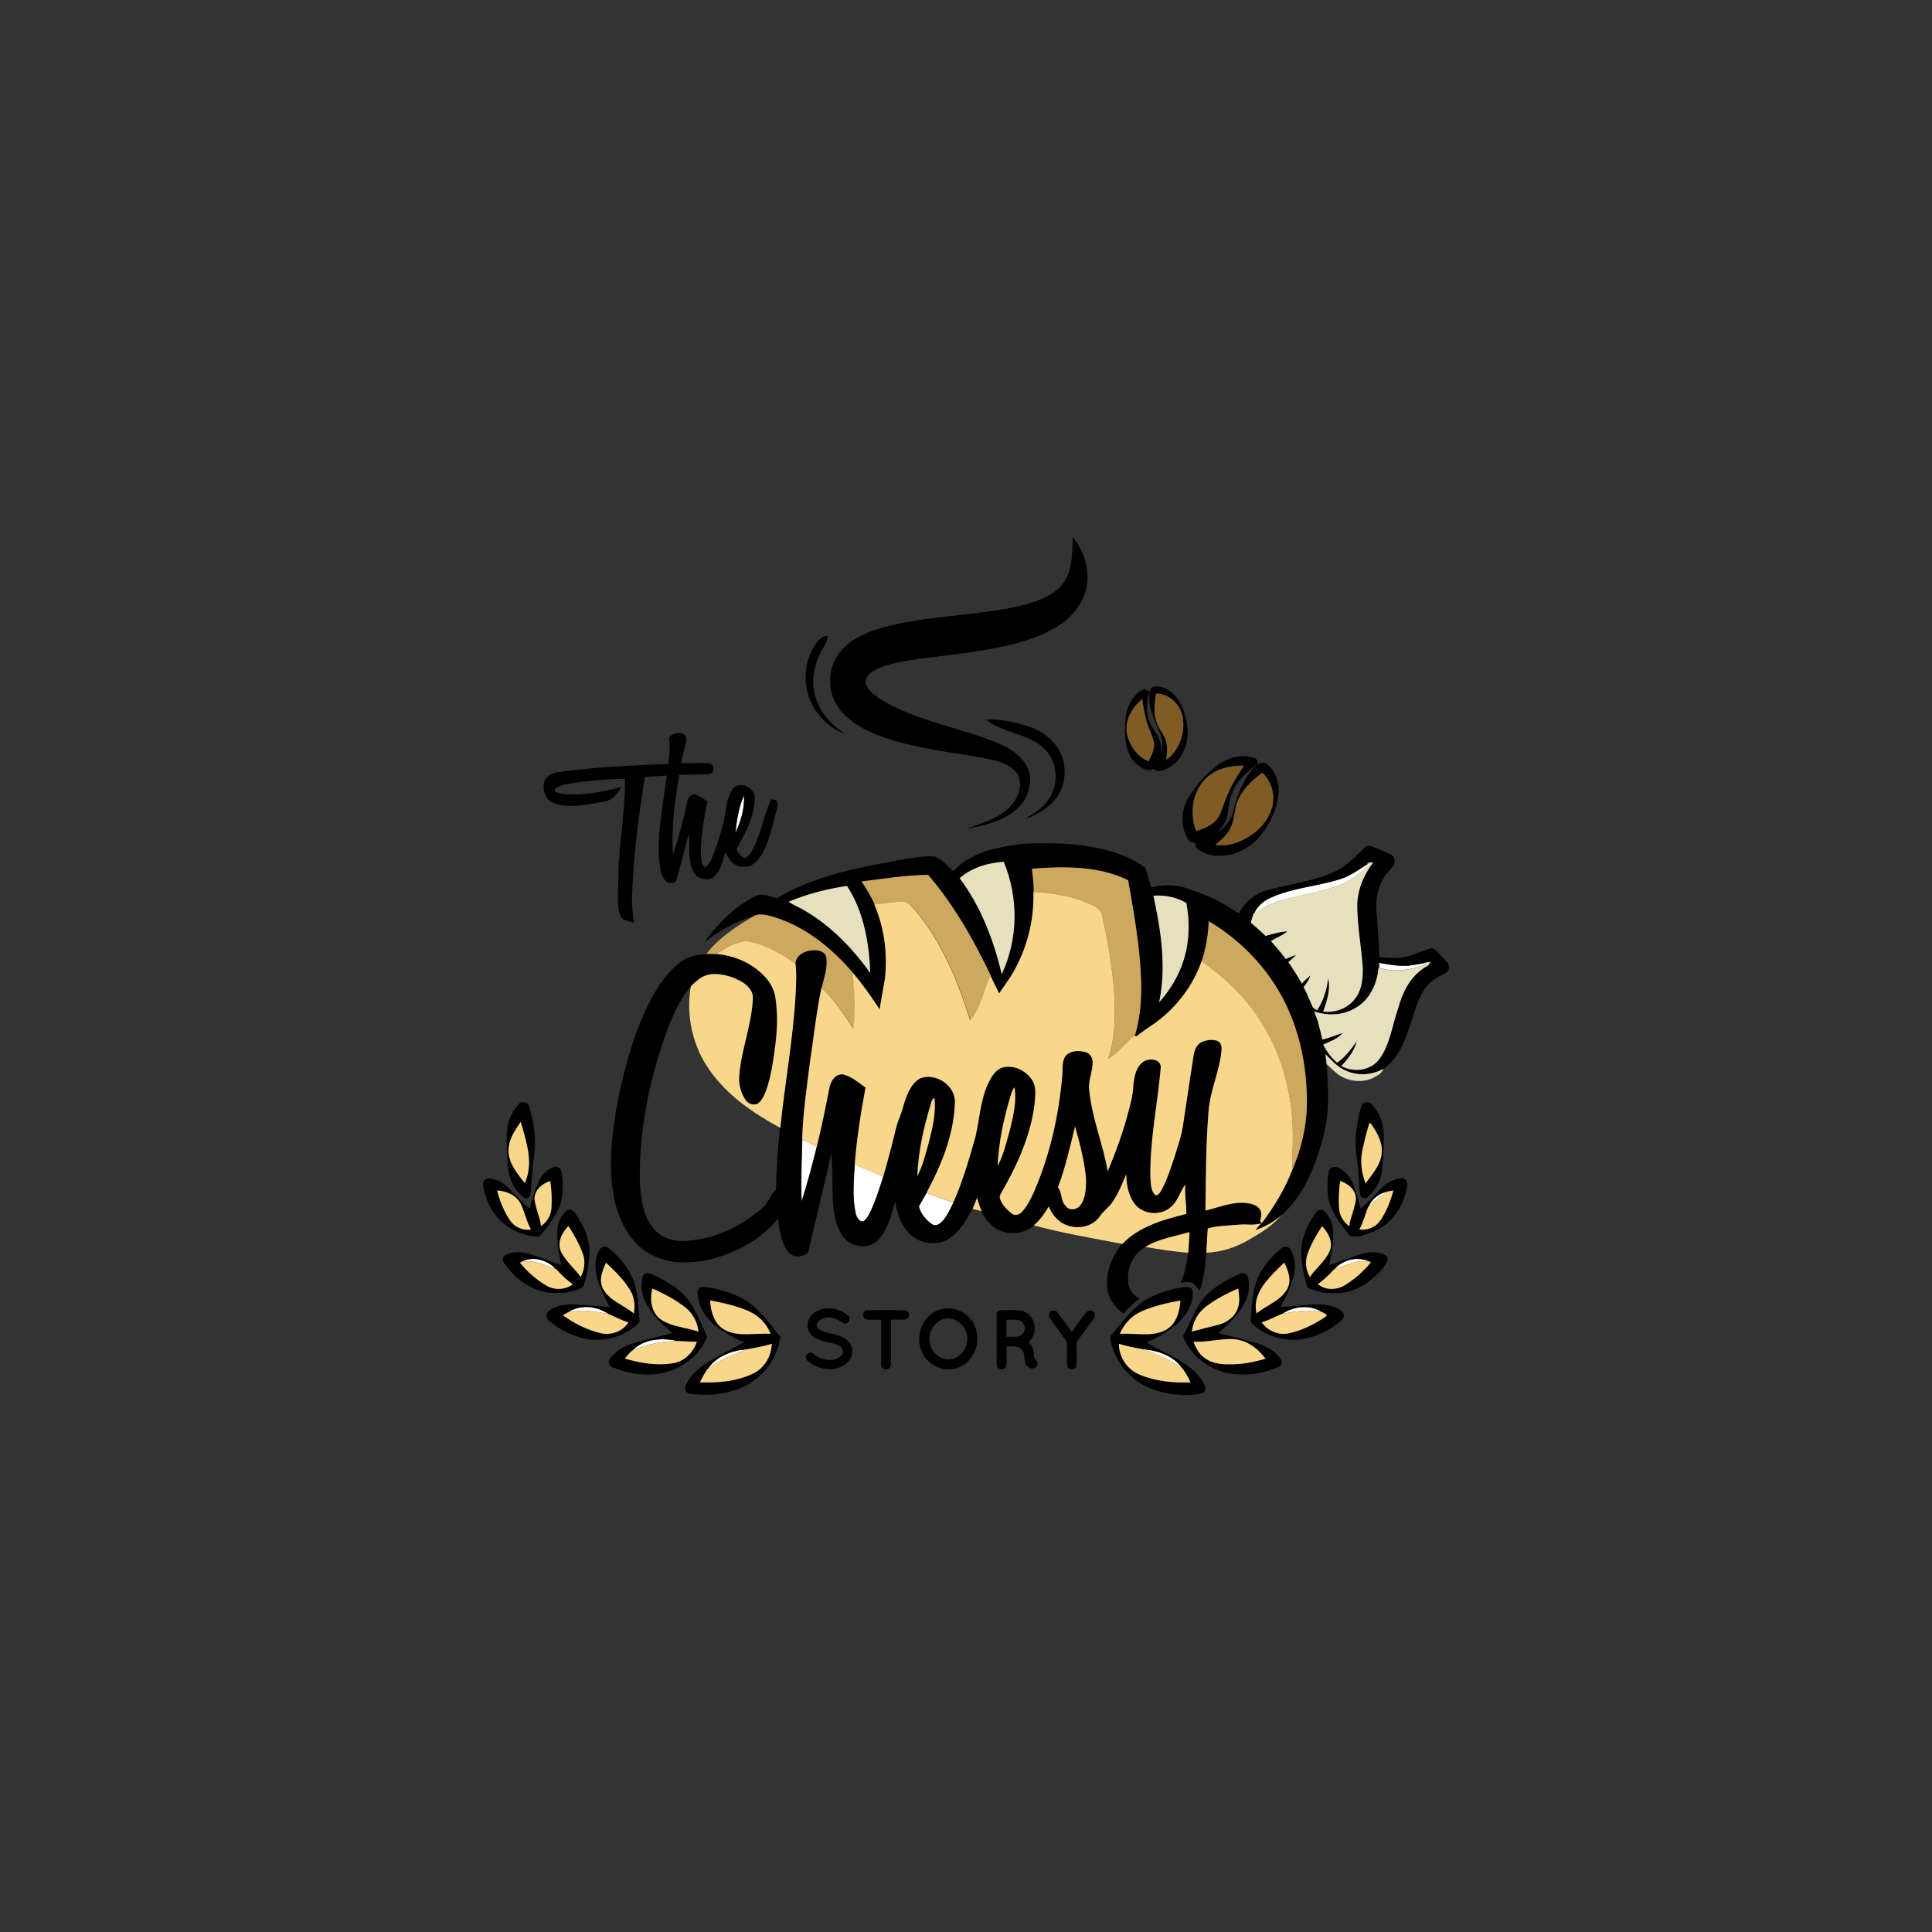
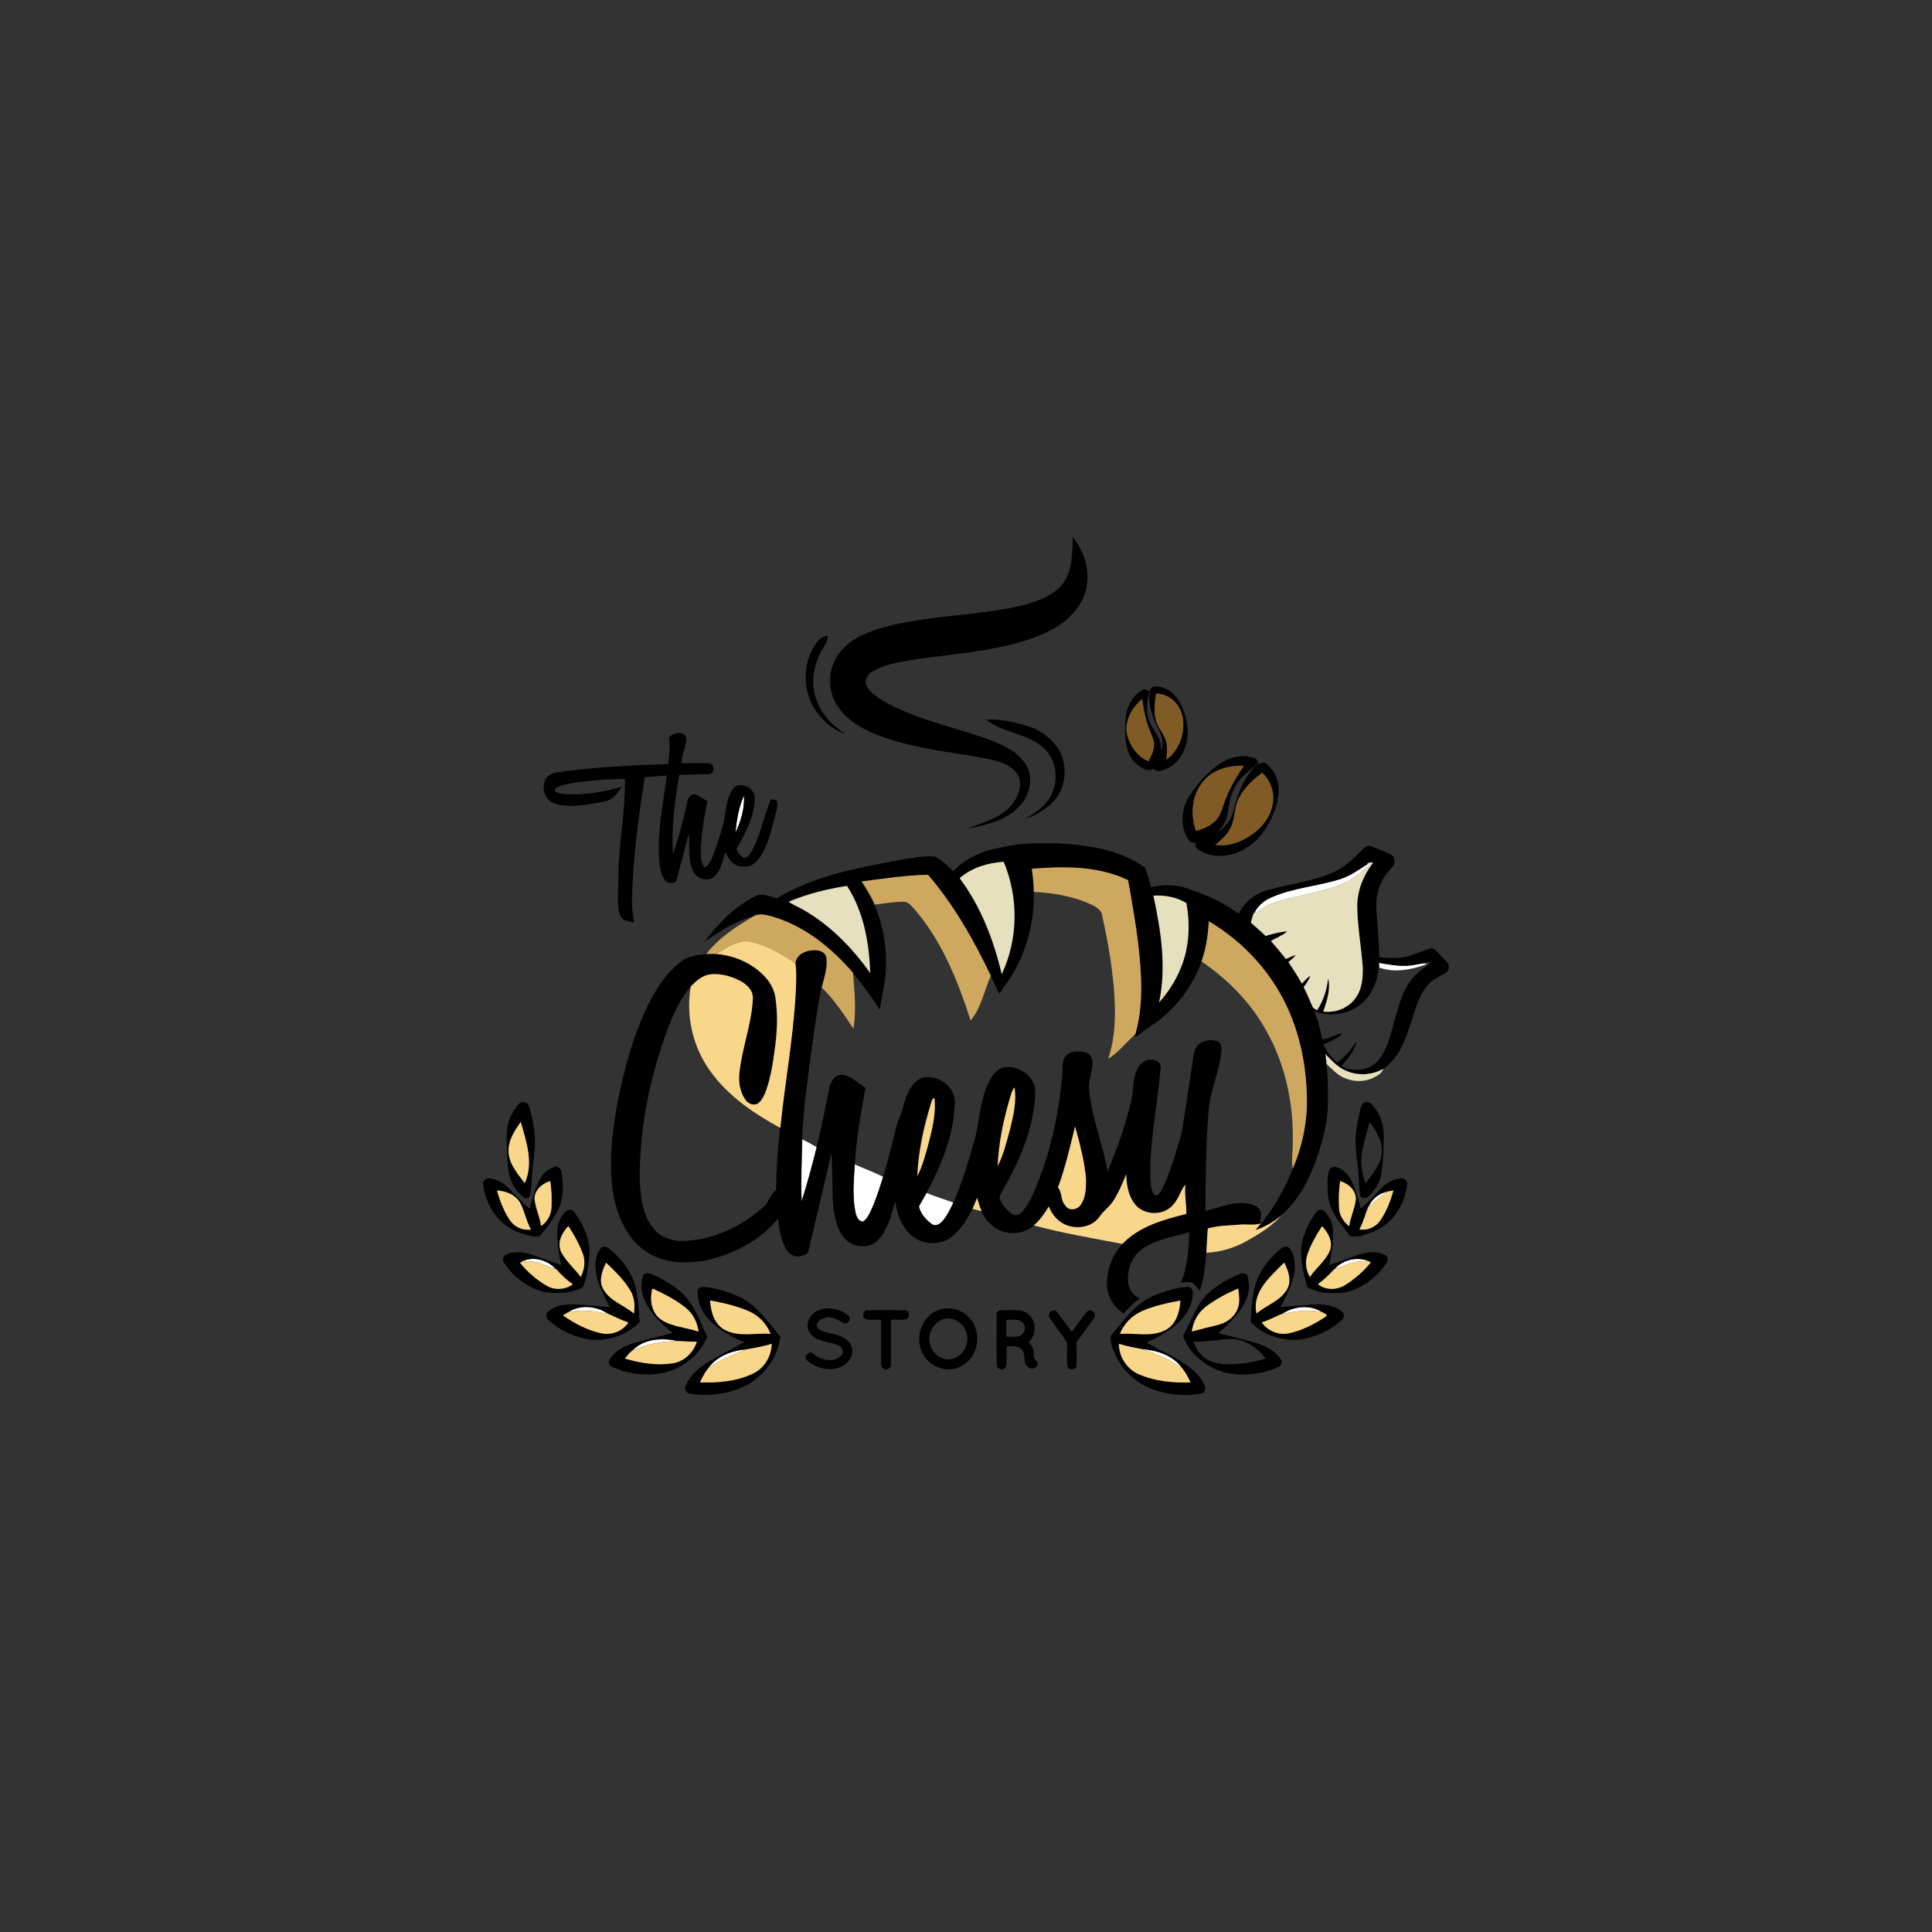
<svg xmlns="http://www.w3.org/2000/svg" id="Layer_1" data-name="Layer 1" viewBox="0 0 200 200">
  <rect x="0" y="0" width="200" height="200" fill="#333333" stroke="none" />
  <defs>
    <style>
      .cls-1, .cls-2, .cls-3, .cls-4, .cls-5, .cls-6 {
        stroke-width: 0px;
      }

      .cls-2 {
        fill: #f8d78a;
      }

      .cls-3 {
        fill: #cea85f;
      }

      .cls-4 {
        fill: #805b25;
      }

      .cls-5 {
        fill: #fff;
      }

      .cls-6 {
        fill: #e6e0be;
      }
    </style>
  </defs>
  <g>
    <path class="cls-5" d="M76.13,86.21c.13-1.31.34-2.66.89-3.87.08,1.33-.32,2.67-.89,3.87Z" />
    <path class="cls-5" d="M141.63,89.41c.06,0,.19.03.25.04-.76.7-1.58,1.34-2.48,1.86-1.51.73-3.17,1.04-4.79,1.42-1.57.37-3.25.67-4.53,1.73-.06.02-.17.04-.23.06.35-.73.98-1.28,1.71-1.59,2.28-1.03,4.82-1.17,7.18-1.92,1.06-.33,1.96-1,2.89-1.59Z" />
    <path class="cls-5" d="M142.75,99.67c1.04.19,2.1.39,3.17.28.5-.05.99-.17,1.49-.23.07.02.22.07.29.09-1.56.57-3.33.93-4.93.35,0-.12-.01-.37-.02-.49Z" />
    <path class="cls-5" d="M83.06,117.95c.51.25,1.01.52,1.5.81-.47,1.88-.96,3.76-1.56,5.6-.1-2.14.02-4.28.06-6.42Z" />
    <path class="cls-5" d="M88.5,120.54c.97.45,1.98.81,2.94,1.29-.37,1.17-.74,2.34-1.25,3.46-.2.41-.42.84-.79,1.14-.5.06-.72-.49-.82-.89-.35-1.64-.18-3.34-.08-5Z" />
    <path class="cls-5" d="M141.64,124.96c.34-.85,1.13-1.48,2.03-1.62-.74.46-1.42,1.01-2.03,1.62Z" />
    <path class="cls-5" d="M95.13,124.88c.27-.46.53-.92.79-1.39.91.39,1.86.66,2.78,1.01-.32.68-.65,1.39-1.17,1.95-.26.27-.68.52-1.04.27-.63-.44-1.18-1.08-1.36-1.84Z" />
    <path class="cls-5" d="M53.74,130.76c1.19-.83,2.88-.43,3.81.62-1.19-.38-2.44-1.15-3.71-.65l-.1.03Z" />
    <path class="cls-5" d="M138.13,131.4c.94-1.1,2.59-1.4,3.86-.7l-.08-.02c-1.31-.39-2.57.28-3.78.72Z" />
    <path class="cls-5" d="M58.8,135.85c1.28-.85,2.96-.66,4.19.17-1.38-.27-2.8-.51-4.19-.17Z" />
    <path class="cls-5" d="M132.68,136.03c1.23-.83,2.92-1.04,4.2-.19-1.4-.31-2.82-.1-4.2.19Z" />
    <path class="cls-5" d="M65.45,139.81c1.24-1.28,3.15-1.34,4.78-.99-1.64.03-3.29.29-4.78.99Z" />
    <path class="cls-5" d="M73.27,141.71c.89-1.33,2.49-1.9,4.01-2.03-1.4.55-2.82,1.09-4.01,2.03Z" />
    <path class="cls-5" d="M118.2,139.65c1.59.13,3.29.66,4.22,2.05-1.26-.96-2.73-1.56-4.22-2.05Z" />
  </g>
  <g>
    <path class="cls-1" d="M111.07,55.59c.97,1.28,1.6,2.86,1.49,4.48-.07,1.96-1.37,3.66-2.97,4.69-2.07,1.32-4.5,1.92-6.88,2.39-2.81.53-5.68.75-8.51,1.2-1.34.24-2.72.46-3.9,1.17-.54.29-.88,1-.55,1.57.39.67,1.08,1.09,1.72,1.49,3.31,1.89,7.08,2.63,10.64,3.88,1.5.56,3.14,1.22,4.05,2.62.89,1.37.47,3.22-.6,4.36-1.41,1.54-3.57,1.98-5.54,2.36,1.65-.61,3.5-1.08,4.7-2.47.75-.89,1.27-2.3.5-3.34-.83-1.04-2.23-1.28-3.45-1.54-3.45-.6-6.96-.97-10.29-2.12-1.83-.64-3.68-1.59-4.78-3.24-1.07-1.58-1.01-3.79.07-5.34,1.11-1.57,2.98-2.34,4.77-2.83,3.34-.89,6.8-1.09,10.2-1.54,2.11-.28,4.25-.57,6.21-1.43.98-.43,1.92-1.09,2.42-2.08.68-1.31.62-2.84.69-4.27Z" />
    <path class="cls-1" d="M84.39,66.74c.29-.47.71-.91,1.31-.92-.03.4-.17.79-.4,1.12-1.06,1.64-1.49,3.79-.73,5.64.53,1.47,1.69,2.58,2.97,3.43-1.69-.61-3.08-1.97-3.72-3.65-.7-1.82-.53-3.99.57-5.62Z" />
    <path class="cls-1" d="M119.36,71.09c.89-.15,1.79.32,2.34,1,.82,1.01,1.18,2.32,1.25,3.61.05,1.55-.72,3.23-2.18,3.89-.43.18-1,.4-1.38-.01-.61.4-1.26-.11-1.74-.48-1.23-1.12-1.25-2.96-1.14-4.5.06-1.33.68-2.71,1.95-3.27.18.08.35.15.53.23-.36,1.2-.39,2.56.27,3.67.45.78,1.16,1.62.84,2.58.48-.77.14-1.73-.24-2.46-.51-1.02-.92-2.13-.89-3.28.05-.35,0-.8.39-.97ZM119.67,71.81c-.13.93-.28,1.9.01,2.82.21.75.8,1.32,1.02,2.07.19.63.08,1.29.04,1.94,1.39-.98,2-2.86,1.67-4.5-.25-1.27-1.4-2.36-2.74-2.33ZM116.72,76.22c.32,1.1,1.08,2.15,2.17,2.59.23-.49.53-.98.57-1.54.07-.63-.27-1.2-.48-1.77-.4-1.01-.59-2.08-.74-3.14-1.11.91-1.94,2.4-1.52,3.86Z" />
    <path class="cls-1" d="M102.09,74.5c1.39-.08,2.77.21,4.09.6,1.28.37,2.48,1.13,3.25,2.23,1.06,1.5,1.03,3.66,0,5.17-.82,1.14-2.09,1.87-3.4,2.31,1.02-.6,2.1-1.25,2.69-2.33.92-1.56.7-3.75-.64-5.01-1.68-1.58-4.22-1.55-6-2.97Z" />
    <path class="cls-1" d="M69.25,76.37c.38-.62,1.79-.76,1.81.16-.11.84-.45,1.63-.54,2.47.98.02,1.96-.05,2.93.03.58.09.54,1.06-.05,1.11-1.03.01-2.05.06-3.08.06-.46,2.72-.84,5.48-.65,8.25.6-1.78,1.09-3.6,1.47-5.44.06-.43.4-.89.89-.75.44.16.82.44,1.2.71-.35,1.68-.64,3.38-.68,5.1,0,.6-.02,1.26.41,1.74.49-.29.68-.85.89-1.34.42-1.07.75-2.18,1.05-3.29.26-1.2.25-2.53,1-3.56.72-.82,2.24-.07,2.24.96-.03,1.93-.97,3.67-1.9,5.31.14.37.41.71.77.9.3.1.5-.24.66-.43,1.07-1.72,1.34-3.77,2.13-5.61.22.02.49-.01.64.2.1.46-.06.92-.17,1.37-.34,1.27-.61,2.57-1.2,3.75-.35.66-.8,1.35-1.53,1.6-.59.12-1.27.05-1.72-.37-.35-.29-.53-.71-.74-1.09-.28.93-.46,2.03-1.3,2.65-.72.43-1.73.03-2.06-.72-.55-1.19-.27-2.55-.43-3.81-.4,1.57-.81,3.13-1.24,4.69-.04.45-.6.4-.93.34-.63-.4-.73-1.22-.84-1.89-.33-3.08.36-6.14.75-9.18-.76.04-1.52.1-2.28.15-.68,4.18-1.21,8.39-1.33,12.63-.02.82.09,1.63.23,2.43-.4-.09-.82-.14-1.17-.36-.29-.25-.4-.65-.45-1.02-.15-1.15,0-2.31-.02-3.47.04-3.35.73-6.65.69-10.01-1.73-.02-3.47.15-5.18.39-.67.13-1.41.18-1.99.59-.33.36.32.49.58.54,2.1.25,4.22-.15,6.24-.71-.43.72-1.04,1.48-1.94,1.55-1.62.29-3.34.69-4.96.19-1.01-.3-1.44-1.56-1.01-2.47.21-.42.67-.65,1.11-.75,3.85-.55,7.73-.76,11.62-.87.14-.9.19-1.82.09-2.72ZM76.13,86.21c.57-1.19.97-2.54.89-3.87-.55,1.21-.76,2.55-.89,3.87Z" />
    <path class="cls-1" d="M126.51,78.93c.95-.61,2.17-.84,3.26-.48.28.02.38.28.47.5-.63.67-1.45,1.15-1.99,1.9-.53.7-.87,1.52-1.01,2.38-.12.62-.14,1.28-.42,1.86-.19.41-.52.72-.81,1.05.83-.48,1.47-1.28,1.68-2.23.43-1.72,1.09-3.43,2.35-4.71l.15.4c-.03-.11-.11-.33-.14-.44.29-.09.59-.25.91-.2,1,.68,1.48,1.92,1.39,3.1-.13,1.64-.84,3.2-1.88,4.46-.97,1.19-2.43,1.99-3.98,2.07-.89.05-1.83-.16-2.54-.73-.21-.14-.17-.41-.21-.62-.27-.03-.6-.04-.72-.33-.88-1.34-.76-3.17.1-4.49.89-1.37,2-2.63,3.38-3.51ZM124.78,80.63c-1.38,1.38-1.63,3.6-.97,5.38.78-.2,1.55-.53,2.1-1.14.4-.45.57-1.05.77-1.61.48-1.43,1.24-2.76,2.1-4-1.43-.04-2.98.31-4,1.36ZM127.97,83.35c-.18.82-.21,1.69-.63,2.44-.34.7-.96,1.18-1.53,1.68,1.01.14,2.05-.09,2.95-.57,1.34-.67,2.52-1.83,2.92-3.31.38-1.26-.04-2.7-1-3.6-1.17.86-2.28,1.93-2.7,3.36Z" />
    <path class="cls-1" d="M103.68,87.71c1.95-.48,3.97-.44,5.97-.4,3.09.18,6.34.67,8.91,2.52.2.67.42,1.34.6,2.02,1.35-.32,2.81-.3,4.1.25,1.78.56,3.45,1.41,4.98,2.47.59-1.16,1.64-2.06,2.9-2.4,2.29-.65,4.69-.9,6.88-1.87,1.3-.55,2.27-1.63,3.28-2.58.2-.22.53-.18.79-.07.61.24,1.2.5,1.8.76.28.11.49.4.47.71.04.49-.41.8-.67,1.16-.99,1.12-1.33,2.67-1.2,4.13.14,1.56.24,3.12.3,4.69.81.05,1.64.13,2.45,0,1.02-.17,1.95-.68,2.94-.95.47.11.74.56,1.07.87.3.37.85.69.72,1.25,0,.27-.27.4-.46.52-.65.35-1.34.7-1.8,1.3-1.01,1.19-1.24,2.77-1.79,4.18-.51,1.66-1.25,3.38-2.74,4.39-1.2.69-2.74.75-3.99.14-.8-.38-1.4-1.05-2.01-1.67.04.35.09.71.13,1.06.17,1.45.18,2.9.15,4.36-.09,1.88-.58,3.72-1.2,5.49-.75,2.14-1.87,4.2-3.56,5.73-.8.71-1.75,1.24-2.75,1.59.19-.24.38-.47.58-.7-.67.23-1.37.09-2.06.12-1.15.11-2.33.08-3.45.41-.07.84-.09,1.68-.15,2.51-.09,1.33-.24,2.67-.68,3.94-.29-.34-.51-.8-.97-.91-.34-.04-.67.03-1,.07.45-.98.65-2.05.76-3.11.08-.71.11-1.43.14-2.14-1.54.47-3.2.68-4.59,1.55-1.06.61-1.71,1.78-1.75,2.99-.12.94.3,1.97,1.22,2.32-.63.45-1.19.98-1.68,1.57-.97-.63-1.67-1.7-1.72-2.87-.07-1.56.52-3.16,1.57-4.31,1.73-1.83,4.25-2.53,6.62-3.11.02-1.01-.2-2.03-.1-3.04-.55.71-.75,1.67-1.45,2.28-.95.9-2.6.87-3.55,0-.86-.87-1.11-2.16-1.12-3.34-.39.96-.79,1.93-1.37,2.8-.37.6-1,.98-1.37,1.57-.91,1.32-2.95,1.45-4.17.49-.52-.38-.87-.93-1.11-1.52-.42.72-.91,1.42-1.56,1.96-.64.53-1.48.82-2.32.74-1.38,0-2.52-1.03-3.07-2.22-.21-.44-.35-.91-.48-1.39-.13.34-.26.67-.4,1-.57,1.14-1.23,2.3-2.28,3.07-1.1.82-2.73.78-3.84,0-1.17-.87-1.74-2.32-1.92-3.72-.42,1.41-.76,2.95-1.83,4.04-.95.96-2.68.72-3.49-.3-.78-.96-.99-2.23-1.12-3.43-.1-1.77-.04-3.55-.18-5.33-.73,3.34-1.56,6.66-2.34,9.99.01.48-.5.6-.87.7-.56.14-1.15-.18-1.43-.67-.59-.97-.76-2.12-.88-3.22-1.69,2.09-4.16,3.44-6.72,4.15-2.26.57-4.86.63-6.88-.7-1.96-1.27-2.98-3.55-3.41-5.77-.59-3.31-.16-6.7.44-9.97.74-3.55,1.71-7.1,3.38-10.34.77-1.45,1.72-2.84,3.01-3.86.75-.64,1.77-.82,2.73-.89.35-.01.71-.01,1.06,0,1.98.16,3.93,1.06,5.22,2.6.47.57.79,1.26.88,2,.24,1.66.18,3.36-.05,5.02-.2,1.56-.42,3.14-.97,4.62-.19.46-.4.95-.82,1.24-.43.23-.99.02-1.26-.36-.53-.76-.74-1.7-.66-2.62.23-2.67,1.29-5.21,1.41-7.9.03-.83-.63-1.46-1.31-1.82-.93-.48-1.98-.78-3.03-.69-.85.09-1.53.68-2.09,1.28-1.65,2.06-2.48,4.61-3.27,7.09-1.28,4.17-2.02,8.53-1.97,12.89.08,1.71.26,3.56,1.34,4.96.82,1.1,2.28,1.51,3.59,1.36,2.96-.19,5.75-1.59,7.94-3.55.51-.5.63-1.29,1.24-1.7.03-2.14.17-4.29.4-6.42.47-4.53,1.29-9.01,1.57-13.56.06-1.15.16-2.31,0-3.46.04-.84.95-1.34,1.72-1.36.57-.07,1.35.08,1.48.74.16,1.06-.24,2.1-.48,3.12-.52,2.52-.8,5.08-1.18,7.63-.34,2.68-.73,5.37-.82,8.08-.04,2.14-.16,4.28-.06,6.42.59-1.85,1.09-3.72,1.56-5.6.5-2.06.92-4.14,1.34-6.22.13-.68.67-1.44,1.45-1.3.86.23,1.56.84,2.27,1.35-.49,2.63-.91,5.28-1.12,7.96-.1,1.66-.27,3.35.08,5,.1.4.32.95.82.89.37-.29.59-.72.79-1.14.51-1.12.87-2.29,1.25-3.46.5-1.7.95-3.42,1.36-5.15.19-.74.55-1.41.72-2.15.32-1.07.71-2.31,1.75-2.9,1.63-.65,3.72.78,3.6,2.56-.11,3.3-1.39,6.43-2.94,9.29-.26.47-.52.93-.79,1.39.19.76.73,1.4,1.36,1.84.36.25.78,0,1.04-.27.52-.56.84-1.27,1.17-1.95.97-2.22,1.66-4.56,2.31-6.89.46-2.06.52-4.28,1.66-6.12.33-.52.84-1.03,1.5-1.04,1.08-.11,2.14.49,2.71,1.4.46.76.29,1.69.22,2.52-.41,3.22-1.78,6.23-3.38,9.02-.11.22-.29.45-.19.71.21.64.72,1.14,1.23,1.54.34.27.79.09,1.05-.19.55-.6.91-1.33,1.24-2.07,1.64-3.78,2.55-7.85,2.92-11.95.09-.73-.1-1.6.43-2.2.53-.5,1.36-.49,2.02-.3.47.14.74.65.7,1.13-.01.93-.47,1.81-.35,2.76.25,2.89,1.43,5.59,1.91,8.44.75-1.8,1.43-3.63,1.96-5.5.31-1.14.67-2.29.7-3.48.1-.87.29-1.91,1.1-2.41.6-.36,1.81-.23,1.73.69-.33,3.79-1.15,7.54-1.07,11.36.06.61.01,1.38.53,1.81.32.04.47-.32.63-.54.64-1.22,1.05-2.55,1.47-3.85.26-.88.58-1.75.72-2.67.37-2.46.75-4.92,1.12-7.38.08-.54.29-1.12.8-1.39.48-.25,1.06-.31,1.58-.17.41.1.55.57.52.94-.18,2.19-1.2,4.22-1.35,6.42-.29,3.4-.28,6.82-.32,10.23,1.43-.32,2.85-.98,4.34-.76.49.07,1.05.23,1.32.69.21.34.1.76.01,1.13.05.09.1.18.15.27,1.29-1.75,2.45-3.63,3.22-5.67.87-2.03,1.38-4.23,1.46-6.44.05-3.52-.55-7.1-2.05-10.31-1.71-3.7-4.61-6.8-8.11-8.87-.06,1.42-.28,2.83-.75,4.17-.87,2.51-2.56,4.71-4.68,6.29-.68.48-1.39.91-2.02,1.45-.07-.01-.22-.04-.3-.06l.15-.13c.88-3.05.64-6.27.3-9.38-.27-2.2-.66-4.39-1.05-6.58-3.08-1.49-6.63-1.45-9.96-1.18.1.8.2,1.59.2,2.4.08,2.9-.65,5.83-2.1,8.34-.43.76-.99,1.44-1.45,2.18-.31-.61-.61-1.23-.9-1.85-1.77-3.71-3.81-7.32-6.49-10.44-2.31.03-4.6.39-6.89.69.5.77.99,1.54,1.35,2.39,1.03,2.4,1.38,5.08,1.1,7.67-.18,1.06-.39,2.12-.55,3.19-.87-1.31-1.76-2.61-2.79-3.8-2.19-2.54-4.92-4.77-8.17-5.77-.65-.18-1.35-.41-2.02-.15-1.9.52-3.6,1.57-5.18,2.71,1.38-1.89,3.08-3.62,5.18-4.7.73-.46,1.58.01,2.33.16,3.83-2.3,8.3-3.13,12.63-3.94,1.23-.19,2.46-.48,3.71-.37.75.33,1.33.96,1.91,1.52,1.3-1.4,3.13-2.16,4.99-2.47ZM99.34,90.91c2.19,2.92,3.52,6.4,4.36,9.93,1.71-3.62,1.75-7.95.2-11.63-1.64.11-3.3.6-4.56,1.7ZM141.51,89.39l.11.02c-.93.58-1.83,1.26-2.89,1.59-2.36.75-4.91.89-7.18,1.92-.73.31-1.36.86-1.71,1.59l-.06.02c-.11.32-.2.64-.3.97.52.45,1.04.9,1.53,1.38.74-.22,1.48-.41,2.25-.48-.49.45-1.14.65-1.69,1.01.52.61,1.06,1.21,1.54,1.86.33-.16.67-.32,1.04-.41-.24.27-.51.5-.78.73.49.72.97,1.45,1.39,2.22.29-.29.57-.59.89-.84-.13.45-.41.84-.7,1.21.37.68.64,1.42.97,2.12.1.07.31.21.42.28.66-.99,1.02-2.14,1.15-3.32.29,1.16-.13,2.35-.51,3.45,1.2.15,2.47-.3,3.23-1.25.78-.93.9-2.21.86-3.38-.16-2.11-.55-4.21-.57-6.33.02-1.63.66-3.18,1.64-4.46-.22-.05-.43-.02-.63.09ZM81.63,93.35c.51.35,1.08.56,1.6.88,2.76,1.59,5.02,3.93,6.86,6.51-.11-3.13-.67-6.36-2.41-9.02-2.07.3-4.12.82-6.05,1.64ZM119.4,92.72c.78,3.61,1.38,7.39.59,11.05.95-1.07,1.74-2.29,2.27-3.62.85-2.11.97-4.45.55-6.67-1.02-.62-2.23-.84-3.41-.76ZM147.34,99.7l.07.02c-.5.05-.99.18-1.49.23-1.07.1-2.12-.1-3.17-.28,0,.12.01.37.02.49l-.05-.02c-.13,1.67-.92,3.4-2.44,4.22-1.27.76-2.86.8-4.24.33.12.32.25.65.38.97.14.66.36,1.29.47,1.95.73-.16,1.41-.47,2.12-.7-.51.63-1.32.88-2.02,1.21.33.73.84,1.35,1.43,1.88.86-.57,1.44-1.42,2.05-2.23-.27,1-.91,1.84-1.61,2.57,1.27.72,3.03.49,3.93-.7,1.13-1.53,1.33-3.49,1.95-5.25.41-1.6,1.19-3.18,2.59-4.14.26-.21.67-.3.72-.68-.24.03-.47.07-.7.12ZM104.66,113.3c-.74,2.41-1.28,4.89-1.38,7.42.63-1.25.95-2.63,1.32-3.97.33-1.37.65-2.79.42-4.2-.15.23-.29.48-.36.75ZM96.35,114.29c-.75,2.42-1.29,4.93-1.4,7.47.57-1.11.87-2.33,1.2-3.53.39-1.49.75-3.02.57-4.57-.27.09-.29.4-.38.63ZM111.29,116.59c-.53,2.13-1.01,4.28-1.78,6.33.46.53.25,1.34.76,1.86.33.59,1.19.5,1.55,0,.58-.76.59-1.78.6-2.69-.15-1.87-.65-3.69-1.14-5.5Z" />
    <path class="cls-1" d="M52.62,116.25c.21-.81.68-1.53,1.24-2.13.37-.08.81.01.92.42.47,1.6.75,3.3.52,4.98-.2,1.34-.24,2.7-.38,4.05.01.35-.42.63-.71.39-.76-.58-1.31-1.45-1.5-2.39-.19-.96-.21-1.94-.25-2.9,0-.81-.05-1.63.16-2.42ZM52.65,119.34c.1,1.24.96,2.2,1.67,3.15.95-2.06.16-4.3-.41-6.34-.67.93-1.35,1.99-1.26,3.2Z" />
    <path class="cls-1" d="M141.17,114.17c.27-.15.66-.09.85.16.78.84,1.21,1.97,1.22,3.12.01,1.26-.03,2.53-.19,3.78-.13,1.08-.71,2.09-1.57,2.76-.26.15-.67-.02-.68-.34-.14-.68-.1-1.37-.16-2.05-.1-1.38-.42-2.76-.28-4.15.09-.87.24-1.73.46-2.58.07-.25.14-.54.36-.7ZM141.75,116.26c-.28.95-.52,1.91-.73,2.88-.24,1.13-.05,2.3.34,3.36.7-.97,1.58-1.92,1.68-3.17.09-1.13-.51-2.15-1.14-3.04-.04-.01-.12-.03-.15-.04Z" />
    <path class="cls-1" d="M56.15,121.65c.36-.46.89-.74,1.43-.93.26.15.57.32.57.67.21,1.42.19,3-.59,4.26-.49.82-1.04,1.62-1.7,2.31-.7.17-1.4-.16-2.06-.34-2.07-.72-3.48-2.73-3.77-4.85-.13-.38.17-.8.57-.79.6.05,1.2.28,1.67.67.9.77,1.63,1.71,2.55,2.47.37-1.17.6-2.44,1.34-3.45ZM55.33,124.15c.1.95.56,1.82.67,2.77.63-.42,1.04-1.13,1.08-1.89.04-.92.03-1.85-.14-2.77-.83.27-1.64.94-1.62,1.89ZM51.45,123.24c.3,1.1.72,2.19,1.38,3.14.48.67,1.32,1.03,2.14.9-.48-.84-.64-1.81-1.07-2.66-.46-.91-1.48-1.33-2.45-1.38Z" />
    <path class="cls-1" d="M137.6,121.12c.41-.69,1.26-.13,1.68.26.98,1,1.18,2.46,1.59,3.74.73-.64,1.4-1.36,2.07-2.06.57-.59,1.32-1.04,2.16-1.09.39,0,.67.42.56.79-.27,1.79-1.26,3.55-2.88,4.44-.62.36-1.31.54-1.98.77-.35.01-.71.09-1.06-.02-.97-1.3-2.15-2.63-2.28-4.32-.06-.84-.08-1.69.13-2.51ZM138.73,122.26c-.14.98-.18,1.97-.1,2.95.07.7.5,1.29,1.03,1.73.15-.95.58-1.82.7-2.77.03-.96-.78-1.65-1.63-1.91ZM141.64,124.96c-.31.77-.51,1.59-.91,2.32.81.13,1.64-.22,2.13-.88.67-.95,1.08-2.05,1.4-3.16-.19.03-.38.07-.57.11-.91.14-1.7.77-2.03,1.62Z" />
    <path class="cls-1" d="M58.64,125.35c.26-.22.66-.11.84.16.97,1.34,1.7,2.97,1.52,4.66-.12,1.03-.25,2.09-.65,3.06-.49.35-1.11.42-1.68.57-.7.05-1.41.06-2.11,0-1.79-.37-3.35-1.54-4.36-3.03-.22-.27-.18-.72.15-.87.83-.41,1.81-.3,2.66-.03,1.03.34,2.04.76,3.08,1.08-.23-1.16-.45-2.35-.4-3.54.02-.78.37-1.54.94-2.07ZM58.1,129.63c.51.97,1.37,1.68,2.02,2.56.36-.73.51-1.58.23-2.36-.37-1.03-.91-2-1.51-2.91-.68.7-1.21,1.75-.74,2.71ZM53.74,130.76l.1-.03c.78.95,1.72,1.77,2.78,2.39.84.47,1.91.41,2.69-.16-.64-.45-1.2-.99-1.72-1.56h-.04c-.92-1.06-2.62-1.46-3.81-.64Z" />
    <path class="cls-1" d="M136.28,125.45c.19-.27.62-.28.84-.04.53.53.86,1.26.88,2.01.05,1.19-.16,2.38-.4,3.54,1.04-.32,2.04-.74,3.07-1.08.87-.29,1.87-.4,2.72.04.31.16.32.62.11.87-1.02,1.49-2.59,2.67-4.38,3.03-.71.05-1.41.05-2.12,0-.57-.13-1.15-.27-1.66-.56-.47-1.59-.88-3.32-.48-4.97.3-1.02.77-2,1.43-2.84ZM135.35,129.83c-.28.78-.16,1.65.25,2.37.62-.96,1.62-1.65,2.06-2.73.37-.94-.18-1.87-.8-2.54-.6.91-1.14,1.87-1.51,2.9ZM138.13,131.4h-.04c-.5.58-1.06,1.09-1.66,1.54.79.64,1.93.62,2.78.11,1.03-.63,1.95-1.43,2.7-2.37l.08.02c-1.27-.7-2.91-.4-3.86.7Z" />
    <path class="cls-1" d="M61.74,130.18c.12-.53.49-1.44,1.18-1.03,1.45,1.13,2.68,2.71,2.97,4.57.19,1.03.26,2.09.32,3.14-1.31,1.36-3.29,2.01-5.15,1.81-1.57-.25-3.1-.93-4.28-2.01-.3-.23-.29-.71.01-.93.8-.63,1.88-.75,2.87-.69,1.16.07,2.31.19,3.47.27-.82-1.56-1.78-3.3-1.4-5.12ZM62.74,130.71c-.41.82-.79,1.82-.32,2.7.67,1.26,2.14,1.68,3.18,2.56.14-.73.08-1.49-.24-2.16-.64-1.21-1.65-2.16-2.63-3.1ZM58.8,135.85c-.18.1-.36.2-.53.32,1.2.84,2.52,1.53,3.96,1.85,1.05.23,2.25-.2,2.82-1.13-.72-.21-1.37-.58-2.06-.87-1.23-.83-2.92-1.02-4.19-.17Z" />
    <path class="cls-1" d="M132.63,129.25c.25-.27.75-.26.95.07.48.76.57,1.72.37,2.59-.28,1.2-.8,2.34-1.42,3.4,1.09-.09,2.17-.18,3.26-.26,1.05-.07,2.21,0,3.07.67.33.22.34.74,0,.97-1.19,1.06-2.71,1.75-4.28,1.98-1.85.18-3.81-.45-5.11-1.8.08-1.58.15-3.21.77-4.69.57-1.13,1.39-2.14,2.38-2.93ZM131.47,132.2c-.94,1-1.75,2.33-1.39,3.76,1.04-.86,2.48-1.29,3.17-2.52.49-.89.11-1.91-.31-2.74-.49.49-1.01.97-1.47,1.5ZM132.68,136.03c-.69.29-1.34.66-2.06.87.62.89,1.76,1.36,2.82,1.13,1.25-.27,2.43-.84,3.51-1.53.15-.11.37-.18.4-.39-.15-.1-.3-.19-.46-.26-1.28-.84-2.97-.64-4.2.19Z" />
    <path class="cls-1" d="M66.55,132.07c.31-.52.93-.16,1.34.02,1.35.68,2.73,1.49,3.57,2.79.73,1.09,1.22,2.32,1.74,3.52-.72,1.8-2.4,3.13-4.24,3.65-1.82.45-3.79.24-5.51-.51-.36-.09-.56-.56-.32-.86.58-.85,1.52-1.36,2.48-1.64,1.32-.4,2.67-.68,4.01-1.05-1.14-.93-2.25-2-2.87-3.36-.38-.79-.44-1.73-.19-2.56ZM68.51,136.66c1.14.71,2.54.76,3.8,1.19-.11-.96-.58-1.87-1.33-2.48-1.04-.83-2.23-1.44-3.44-1.98-.32,1.16-.11,2.58.97,3.27ZM65.45,139.81c-.29.24-.52.55-.77.83,1.65.5,3.41.77,5.12.47,1.13-.24,1.99-1.14,2.34-2.21-.64.02-1.27-.05-1.91-.07-1.64-.35-3.55-.29-4.78.99Z" />
    <path class="cls-1" d="M128.26,131.9c.3-.16.8-.15.91.24.22.86.15,1.83-.27,2.62-.64,1.3-1.7,2.31-2.78,3.24,1.34.37,2.7.65,4.03,1.06.96.29,1.89.82,2.45,1.67.19.31,0,.73-.35.82-1.7.74-3.66.95-5.48.52-1.89-.53-3.65-1.9-4.3-3.79.84-1.48,1.33-3.21,2.61-4.4.93-.83,2.02-1.51,3.18-1.97ZM124.79,135.3c-.79.62-1.29,1.55-1.41,2.54.9-.25,1.8-.47,2.71-.69.93-.23,1.8-.88,2.08-1.83.2-.63.09-1.29.01-1.93-1.2.5-2.35,1.12-3.39,1.91ZM123.55,138.89c.23.57.5,1.15.99,1.54.73.64,1.74.83,2.68.79,1.29.03,2.56-.22,3.79-.58-.82-1.09-2.03-1.98-3.44-2.03-1.35-.02-2.67.36-4.02.27Z" />
    <path class="cls-1" d="M72.22,133.96c-.08-.3.07-.6.35-.73.67-.03,1.33.13,1.98.3,1.11.33,2.25.71,3.17,1.45,1.19.97,2.11,2.21,3.05,3.41-.26,2.29-1.89,4.32-3.98,5.25-1.65.7-3.51.91-5.28.65-.36,0-.68-.34-.57-.7.39-1.19,1.42-2,2.44-2.64,1.2-.7,2.45-1.34,3.67-2.01-.83-.26-1.54-.75-2.28-1.18-1.3-.86-2.49-2.16-2.54-3.8ZM73.5,134.62c.07,1.16.44,2.49,1.56,3.06,1.45.75,3.14.27,4.7.39-.4-1.04-1.24-1.9-2.26-2.35-1.28-.55-2.64-.86-4.01-1.11ZM77.28,139.68c-1.53.12-3.13.7-4.01,2.03-.33.42-.57.91-.81,1.39,1.89.07,3.85-.1,5.57-.94,1.14-.57,1.83-1.79,1.87-3.05-.85.26-1.73.42-2.61.57Z" />
    <path class="cls-1" d="M119.24,134.21c1.17-.5,2.41-.92,3.69-.99.38-.04.63.39.54.73-.04,1.38-.92,2.57-1.97,3.4-.87.64-1.8,1.19-2.8,1.61,1.9,1.2,4.21,1.9,5.61,3.75.28.42.78,1.21.14,1.53-1.53.33-3.16.18-4.65-.26-1.91-.54-3.53-1.95-4.35-3.76-.28-.6-.54-1.27-.47-1.94,1.29-1.47,2.42-3.23,4.27-4.06ZM118.16,135.75c-1.01.45-1.83,1.3-2.23,2.33,1.56-.12,3.25.36,4.7-.39,1.13-.57,1.49-1.9,1.57-3.07-1.38.25-2.75.56-4.04,1.12ZM115.82,139.11c0,1.36.84,2.66,2.1,3.17,1.67.72,3.52.89,5.32.82-.25-.48-.47-.98-.82-1.4-.92-1.4-2.63-1.92-4.22-2.05-.8-.14-1.61-.3-2.39-.54Z" />
    <path class="cls-1" d="M84.85,135.61c1.02-.38,2.19-.08,3,.61.18.22.13.57-.12.72-.25.2-.52-.05-.75-.16-.48-.3-1.07-.55-1.64-.34-.44.11-1.05.57-.68,1.06.64.55,1.54.48,2.29.8.58.22,1.16.66,1.26,1.32.17.85-.49,1.61-1.23,1.91-1.16.47-2.53.1-3.44-.71-.42-.41.24-1.1.67-.67.79.66,2.16.98,2.92.12.32-.34.04-.86-.34-1-.97-.45-2.27-.32-2.95-1.28-.63-.88.04-2.1,1-2.38Z" />
    <path class="cls-1" d="M97.21,135.6c1.09-.38,2.39-.06,3.14.82,1.32,1.4,1,3.91-.66,4.9-1.41.95-3.5.27-4.19-1.25-.86-1.61-.06-3.89,1.7-4.47ZM97.67,136.55c-.7.21-1.23.83-1.4,1.53-.32,1.14.51,2.51,1.72,2.63,1.36.16,2.46-1.36,2.08-2.62-.22-1.04-1.33-1.87-2.4-1.53Z" />
    <path class="cls-1" d="M89.67,136.58c-.45-.12-.4-.89.06-.94,1.32-.03,2.64-.03,3.97,0,.47.02.54.8.09.93-.51.09-1.03.02-1.55.04-.01,1.55.02,3.11-.01,4.66,0,.37-.45.63-.76.41-.27-.11-.26-.45-.26-.68,0-1.46,0-2.92,0-4.38-.51-.02-1.03.05-1.54-.04Z" />
    <path class="cls-1" d="M103.16,136.17c-.06-.4.34-.62.69-.54.89.06,1.96-.23,2.67.48.82.73.77,2.11-.04,2.83.39.36.57.86.55,1.39-.05.31.19.5.38.7.1.63-.71.84-1.05.41-.54-.47-.09-1.36-.66-1.8-.41-.37-1-.25-1.5-.27-.03.69.07,1.39-.05,2.06-.12.5-.94.4-.97-.09-.03-1.72,0-3.44-.01-5.16ZM104.18,136.62c0,.59,0,1.17,0,1.76.53-.04,1.16.14,1.61-.23.41-.33.39-1.01-.02-1.32-.46-.35-1.06-.17-1.59-.21Z" />
    <path class="cls-1" d="M108.69,136.47c-.26-.27-.06-.79.31-.8.3-.09.47.2.63.4.44.6.88,1.2,1.32,1.81.54-.69,1-1.45,1.58-2.1.42-.4,1.09.25.71.68-.58.83-1.2,1.64-1.79,2.46-.02.86.05,1.73-.04,2.59-.21.32-.73.33-.91-.02-.13-.86.04-1.74-.08-2.59-.55-.83-1.18-1.61-1.73-2.44Z" />
  </g>
  <g>
    <path class="cls-4" d="M119.67,71.81c1.34-.03,2.48,1.06,2.74,2.33.33,1.64-.28,3.51-1.67,4.5.05-.64.16-1.31-.04-1.94-.22-.75-.81-1.32-1.02-2.07-.29-.92-.14-1.89-.01-2.82Z" />
    <path class="cls-4" d="M116.72,76.22c-.42-1.46.41-2.95,1.52-3.86.15,1.07.34,2.14.74,3.14.21.57.54,1.14.48,1.77-.04.56-.34,1.04-.57,1.54-1.09-.44-1.85-1.49-2.17-2.59Z" />
    <path class="cls-4" d="M124.78,80.63c1.03-1.05,2.58-1.41,4-1.36-.87,1.24-1.62,2.56-2.1,4-.2.56-.37,1.16-.77,1.61-.55.6-1.32.94-2.1,1.14-.66-1.78-.41-4,.97-5.38Z" />
    <path class="cls-4" d="M127.97,83.35c.42-1.43,1.53-2.5,2.7-3.36.96.9,1.38,2.33,1,3.6-.4,1.48-1.57,2.64-2.92,3.31-.9.48-1.93.71-2.95.57.57-.5,1.19-.98,1.53-1.68.42-.75.45-1.62.63-2.44Z" />
  </g>
  <g>
    <path class="cls-6" d="M99.34,90.91c1.26-1.1,2.92-1.59,4.56-1.7,1.55,3.69,1.51,8.01-.2,11.63-.84-3.53-2.16-7.01-4.36-9.93Z" />
    <path class="cls-6" d="M141.51,89.39c.2-.11.41-.14.63-.09-.98,1.28-1.62,2.83-1.64,4.46.02,2.12.41,4.22.57,6.33.04,1.17-.08,2.45-.86,3.38-.76.95-2.04,1.4-3.23,1.25.37-1.1.79-2.29.51-3.45-.13,1.17-.49,2.33-1.15,3.32-.1-.07-.31-.21-.42-.28-.33-.71-.6-1.44-.97-2.12.28-.37.57-.75.7-1.21-.32.26-.61.55-.89.84-.42-.77-.9-1.5-1.39-2.22.27-.23.54-.46.78-.73-.36.09-.7.25-1.04.41-.48-.65-1.02-1.25-1.54-1.86.55-.36,1.21-.56,1.69-1.01-.77.06-1.51.26-2.25.48-.49-.48-1.01-.93-1.53-1.38.09-.33.19-.65.3-.97l.06-.02c.06-.02.17-.04.23-.06,1.28-1.06,2.95-1.36,4.53-1.73,1.62-.38,3.28-.69,4.79-1.42.89-.52,1.72-1.15,2.48-1.86-.06-.01-.19-.03-.25-.04l-.11-.02Z" />
    <path class="cls-6" d="M81.63,93.35c1.93-.81,3.98-1.33,6.05-1.64,1.74,2.67,2.29,5.89,2.41,9.02-1.84-2.58-4.1-4.92-6.86-6.51-.52-.31-1.1-.53-1.6-.88Z" />
    <path class="cls-6" d="M119.4,92.72c1.18-.08,2.39.15,3.41.76.42,2.22.3,4.57-.55,6.67-.53,1.33-1.32,2.55-2.27,3.62.78-3.66.19-7.44-.59-11.05Z" />
-     <path class="cls-6" d="M147.34,99.7c.23-.05.46-.09.7-.12-.05.38-.46.48-.72.68-1.39.96-2.17,2.54-2.59,4.14-.62,1.75-.82,3.72-1.95,5.25-.9,1.19-2.66,1.42-3.93.7.7-.73,1.34-1.57,1.61-2.57-.6.81-1.18,1.66-2.05,2.23-.59-.53-1.1-1.15-1.43-1.88.71-.33,1.52-.58,2.02-1.21-.71.23-1.39.54-2.12.7-.11-.66-.33-1.3-.47-1.95-.13-.32-.26-.65-.38-.97,1.37.47,2.97.43,4.24-.33,1.52-.83,2.31-2.56,2.44-4.22l.05.02c1.6.59,3.38.22,4.93-.35-.07-.02-.22-.07-.29-.09l-.07-.02Z" />
    <path class="cls-6" d="M137.2,109.11c.61.62,1.2,1.29,2.01,1.67,1.25.61,2.78.55,3.99-.14-.14.49-.63.72-1.05.94-.95.46-2.1.42-3.05-.02-.7-.31-1.21-.9-1.76-1.4-.04-.36-.09-.71-.13-1.06Z" />
  </g>
  <g>
    <path class="cls-3" d="M106.82,89.93c3.33-.27,6.88-.31,9.96,1.18.39,2.18.78,4.37,1.05,6.58.35,3.11.58,6.33-.3,9.38l-.15.13c-.9.79-1.62,1.79-2.66,2.41.79-2.34.78-4.85.59-7.28-.22-2.48-.63-4.94-1.18-7.37-.03-.82-.8-1.17-1.46-1.45-1.78-.78-3.72-1.08-5.65-1.18,0-.8-.1-1.6-.2-2.4Z" />
    <path class="cls-3" d="M89.19,91.25c2.29-.3,4.58-.66,6.89-.69,2.68,3.13,4.72,6.74,6.49,10.44-.69,1.55-.98,3.31-2.09,4.65-1.31-4.06-2.93-8.14-5.72-11.42-.35-.34-.67-.88-1.21-.88-1.01-.02-2,.19-3,.29-.36-.84-.85-1.62-1.35-2.39Z" />
    <path class="cls-3" d="M78.11,94.78c.67-.26,1.37-.03,2.02.15,3.25,1,5.98,3.22,8.17,5.77.16,1.92.36,3.87.05,5.79-1-1.48-1.98-3.01-3.28-4.25.24-1.02.64-2.06.48-3.12-.13-.67-.91-.82-1.48-.74-.76.03-1.68.52-1.72,1.36-1.54-1.09-3.25-2.06-5.14-2.34-1.1.15-2.14.71-3.03,1.36-.35-.02-.71-.02-1.06,0,1.3-1.71,3.16-2.89,4.99-3.97Z" />
    <path class="cls-3" d="M125.13,95.36c3.5,2.07,6.4,5.17,8.11,8.87,1.5,3.21,2.1,6.79,2.05,10.31-.08,2.21-.59,4.41-1.46,6.44-.18-.94.03-1.89,0-2.84.08-4.21-.9-8.48-3.12-12.08-1.58-2.63-3.81-4.81-6.33-6.53.47-1.34.69-2.75.75-4.17Z" />
  </g>
  <g>
-     <path class="cls-2" d="M107.02,92.33c1.92.1,3.87.4,5.65,1.18.65.27,1.43.63,1.46,1.45.55,2.43.96,4.89,1.18,7.37.18,2.44.19,4.94-.59,7.28,1.05-.62,1.76-1.62,2.66-2.41.07.02.22.05.3.06.63-.54,1.35-.97,2.02-1.45,2.12-1.58,3.8-3.78,4.68-6.29,2.52,1.72,4.76,3.91,6.33,6.53,2.22,3.6,3.21,7.87,3.12,12.08.03.95-.18,1.9,0,2.84-.77,2.05-1.92,3.92-3.22,5.67-.05-.09-.1-.18-.15-.27.09-.36.2-.78-.01-1.13-.26-.47-.82-.63-1.32-.69-1.49-.22-2.91.43-4.34.76.04-3.41.04-6.83.32-10.23.14-2.2,1.17-4.23,1.35-6.42.03-.38-.11-.84-.52-.94-.52-.13-1.1-.07-1.58.17-.51.27-.72.85-.8,1.39-.38,2.46-.76,4.92-1.12,7.38-.14.91-.46,1.78-.72,2.67-.42,1.31-.83,2.63-1.47,3.85-.15.22-.3.58-.63.54-.52-.44-.47-1.2-.53-1.81-.08-3.82.74-7.58,1.07-11.36.08-.92-1.13-1.05-1.73-.69-.81.5-1,1.53-1.1,2.41-.04,1.19-.39,2.34-.7,3.48-.52,1.88-1.21,3.71-1.96,5.5-.48-2.85-1.66-5.55-1.91-8.44-.12-.95.34-1.83.35-2.76.04-.47-.23-.99-.7-1.13-.66-.19-1.49-.2-2.02.3-.53.6-.34,1.47-.43,2.2-.36,4.1-1.28,8.17-2.92,11.95-.33.73-.69,1.47-1.24,2.07-.27.28-.71.46-1.05.19-.52-.41-1.02-.91-1.23-1.54-.1-.26.08-.49.19-.71,1.6-2.79,2.97-5.8,3.38-9.02.07-.84.24-1.76-.22-2.52-.57-.9-1.63-1.51-2.71-1.4-.66,0-1.17.52-1.5,1.04-1.14,1.84-1.2,4.06-1.66,6.12-.65,2.33-1.34,4.67-2.31,6.89-.92-.35-1.87-.62-2.78-1.01,1.54-2.87,2.83-6,2.94-9.29.13-1.78-1.97-3.21-3.6-2.56-1.03.59-1.42,1.83-1.75,2.9-.16.74-.53,1.42-.72,2.15-.41,1.73-.86,3.45-1.36,5.15-.96-.48-1.97-.84-2.94-1.29.21-2.67.63-5.32,1.12-7.96-.71-.51-1.41-1.12-2.27-1.35-.79-.14-1.32.62-1.45,1.3-.41,2.08-.83,4.16-1.34,6.22-.49-.29-.99-.56-1.5-.81.08-2.71.48-5.39.82-8.08.38-2.54.66-5.11,1.18-7.63,1.31,1.24,2.29,2.76,3.28,4.25.31-1.92.11-3.87-.05-5.79,1.03,1.19,1.92,2.49,2.79,3.8.16-1.07.37-2.12.55-3.19.28-2.59-.07-5.27-1.1-7.67,1-.09,1.99-.3,3-.29.55,0,.86.54,1.21.88,2.79,3.28,4.42,7.36,5.72,11.42,1.11-1.34,1.4-3.1,2.09-4.65.29.62.59,1.24.9,1.85.47-.74,1.02-1.42,1.45-2.18,1.45-2.51,2.18-5.44,2.1-8.34Z" />
+     <path class="cls-2" d="M107.02,92.33Z" />
    <path class="cls-2" d="M74.18,98.76c.9-.65,1.93-1.21,3.03-1.36,1.89.28,3.6,1.25,5.14,2.34.15,1.15.05,2.31,0,3.46-.28,4.55-1.11,9.03-1.57,13.56-2.79-1.51-5.5-3.36-7.34-6-1.75-2.48-2.45-5.65-1.93-8.63.56-.6,1.24-1.19,2.09-1.28,1.05-.09,2.11.21,3.03.69.68.36,1.35.99,1.31,1.82-.12,2.69-1.17,5.22-1.41,7.9-.08.91.13,1.86.66,2.62.27.38.83.6,1.26.36.42-.29.63-.78.82-1.24.55-1.48.76-3.06.97-4.62.23-1.66.29-3.36.05-5.02-.1-.73-.41-1.43-.88-2-1.29-1.54-3.24-2.44-5.22-2.6Z" />
    <path class="cls-2" d="M104.66,113.3c.07-.27.2-.52.36-.75.23,1.41-.09,2.83-.42,4.2-.37,1.35-.69,2.72-1.32,3.97.1-2.52.64-5.01,1.38-7.42Z" />
    <path class="cls-2" d="M96.35,114.29c.09-.23.11-.53.38-.63.18,1.54-.19,3.08-.57,4.57-.33,1.2-.63,2.42-1.2,3.53.1-2.54.65-5.04,1.4-7.47Z" />
    <path class="cls-2" d="M52.65,119.34c-.1-1.2.59-2.26,1.26-3.2.58,2.05,1.36,4.28.41,6.34-.71-.95-1.57-1.91-1.67-3.15Z" />
-     <path class="cls-2" d="M141.75,116.26s.11.03.15.04c.63.89,1.23,1.91,1.14,3.04-.1,1.25-.98,2.2-1.68,3.17-.4-1.07-.58-2.24-.34-3.36.2-.97.45-1.93.73-2.88Z" />
    <path class="cls-2" d="M111.29,116.59c.49,1.8.99,3.63,1.14,5.5-.01.91-.02,1.93-.6,2.69-.37.49-1.23.59-1.55,0-.51-.51-.3-1.32-.76-1.86.77-2.06,1.25-4.21,1.78-6.33Z" />
    <path class="cls-2" d="M116.59,121.56c.02,1.18.26,2.47,1.12,3.34.95.88,2.6.91,3.55,0,.7-.6.89-1.57,1.45-2.28-.1,1.01.12,2.02.1,3.04-2.36.59-4.89,1.29-6.62,3.11-3.07-.59-6.16-1.1-9.18-1.92.65-.54,1.13-1.24,1.56-1.96.24.58.6,1.14,1.11,1.52,1.21.96,3.26.83,4.17-.49.38-.59,1-.97,1.37-1.57.58-.87.97-1.84,1.37-2.8Z" />
    <path class="cls-2" d="M55.33,124.15c-.02-.95.78-1.62,1.62-1.89.17.91.18,1.84.14,2.77-.04.75-.45,1.47-1.08,1.89-.11-.95-.58-1.82-.67-2.77Z" />
    <path class="cls-2" d="M138.73,122.26c.85.26,1.66.95,1.63,1.91-.12.95-.55,1.83-.7,2.77-.53-.43-.96-1.03-1.03-1.73-.08-.98-.04-1.98.1-2.95Z" />
    <path class="cls-2" d="M51.45,123.24c.97.05,1.99.47,2.45,1.38.43.86.59,1.82,1.07,2.66-.82.13-1.66-.23-2.14-.9-.66-.94-1.07-2.03-1.38-3.14Z" />
    <path class="cls-2" d="M143.68,123.34c.19-.04.38-.08.57-.11-.31,1.11-.73,2.22-1.4,3.16-.48.66-1.31,1.01-2.13.88.4-.73.6-1.55.91-2.32.61-.62,1.3-1.16,2.03-1.62Z" />
    <path class="cls-2" d="M100.75,124.99c.14-.33.27-.67.4-1,.13.47.27.94.48,1.39-.31-.07-.63-.15-.94-.23l.06-.15Z" />
    <path class="cls-2" d="M129.96,127.34c1.01-.35,1.96-.87,2.75-1.59-.98,1.15-2.31,1.96-3.62,2.7-1.28.73-2.74,1.17-4.21,1.23.05-.84.08-1.68.15-2.51,1.12-.33,2.3-.3,3.45-.41.69-.04,1.39.1,2.06-.12-.2.23-.38.47-.58.7Z" />
    <path class="cls-2" d="M58.1,129.63c-.47-.96.06-2.01.74-2.71.6.91,1.14,1.88,1.51,2.91.28.78.13,1.63-.23,2.36-.64-.87-1.51-1.59-2.02-2.56Z" />
    <path class="cls-2" d="M135.35,129.83c.37-1.03.91-1.99,1.51-2.9.62.67,1.17,1.61.8,2.54-.43,1.07-1.43,1.77-2.06,2.73-.41-.71-.53-1.58-.25-2.37Z" />
-     <path class="cls-2" d="M118.55,129.09c1.39-.87,3.05-1.08,4.59-1.55-.03.71-.07,1.43-.14,2.14-1.49-.1-2.97-.36-4.44-.59Z" />
    <path class="cls-2" d="M53.83,130.73c1.27-.5,2.52.28,3.71.65h.04c.52.59,1.08,1.13,1.72,1.57-.78.57-1.85.63-2.69.16-1.06-.61-2.01-1.44-2.78-2.39Z" />
    <path class="cls-2" d="M138.13,131.4c1.2-.44,2.46-1.11,3.78-.72-.76.93-1.68,1.74-2.7,2.37-.85.51-1.99.53-2.78-.11.6-.45,1.16-.96,1.66-1.53h.04Z" />
    <path class="cls-2" d="M62.74,130.71c.97.94,1.99,1.89,2.63,3.1.32.67.38,1.43.24,2.16-1.04-.88-2.51-1.3-3.18-2.56-.47-.88-.09-1.88.32-2.7Z" />
    <path class="cls-2" d="M131.47,132.2c.46-.53.98-1,1.47-1.5.42.83.8,1.85.31,2.74-.69,1.23-2.13,1.66-3.17,2.52-.36-1.43.45-2.76,1.39-3.76Z" />
    <path class="cls-2" d="M68.51,136.66c-1.08-.69-1.29-2.12-.97-3.27,1.21.54,2.4,1.16,3.44,1.98.75.61,1.22,1.52,1.33,2.48-1.25-.43-2.65-.48-3.8-1.19Z" />
    <path class="cls-2" d="M124.79,135.3c1.03-.79,2.19-1.41,3.39-1.91.08.64.19,1.3-.01,1.93-.27.95-1.15,1.6-2.08,1.83-.9.23-1.81.44-2.71.69.12-.99.62-1.93,1.41-2.54Z" />
    <path class="cls-2" d="M73.5,134.62c1.36.25,2.73.56,4.01,1.11,1.02.45,1.86,1.3,2.26,2.35-1.56-.12-3.25.36-4.7-.39-1.13-.57-1.49-1.9-1.56-3.06Z" />
    <path class="cls-2" d="M118.16,135.75c1.29-.56,2.66-.87,4.04-1.12-.08,1.17-.44,2.5-1.57,3.07-1.45.74-3.14.26-4.7.39.4-1.03,1.22-1.88,2.23-2.33Z" />
    <path class="cls-2" d="M58.8,135.85c1.39-.33,2.81-.1,4.19.17.68.29,1.34.66,2.06.87-.57.93-1.77,1.36-2.82,1.13-1.44-.32-2.76-1.02-3.96-1.85.17-.12.35-.22.53-.32Z" />
    <path class="cls-2" d="M132.68,136.03c1.38-.29,2.8-.5,4.2-.19.16.07.31.16.46.26-.02.21-.25.28-.4.39-1.08.69-2.25,1.26-3.51,1.53-1.07.23-2.2-.24-2.82-1.13.72-.21,1.38-.58,2.06-.87Z" />
-     <path class="cls-2" d="M123.55,138.89c1.35.08,2.68-.3,4.02-.27,1.41.05,2.62.93,3.44,2.03-1.23.36-2.5.62-3.79.58-.95.03-1.95-.15-2.68-.79-.49-.39-.76-.97-.99-1.54Z" />
    <path class="cls-2" d="M65.45,139.81c1.5-.7,3.14-.96,4.78-.99.64.02,1.27.09,1.91.07-.35,1.08-1.22,1.97-2.34,2.21-1.71.3-3.47.03-5.12-.47.25-.28.48-.59.77-.83Z" />
    <path class="cls-2" d="M115.82,139.11c.78.24,1.58.4,2.39.54,1.49.49,2.96,1.09,4.22,2.05.34.42.57.92.82,1.4-1.8.07-3.65-.1-5.32-.82-1.26-.52-2.1-1.82-2.1-3.17Z" />
    <path class="cls-2" d="M77.28,139.68c.88-.15,1.75-.31,2.61-.57-.04,1.26-.73,2.48-1.87,3.05-1.72.84-3.68,1.01-5.57.94.25-.48.48-.97.81-1.39,1.2-.93,2.62-1.48,4.01-2.03Z" />
  </g>
</svg>